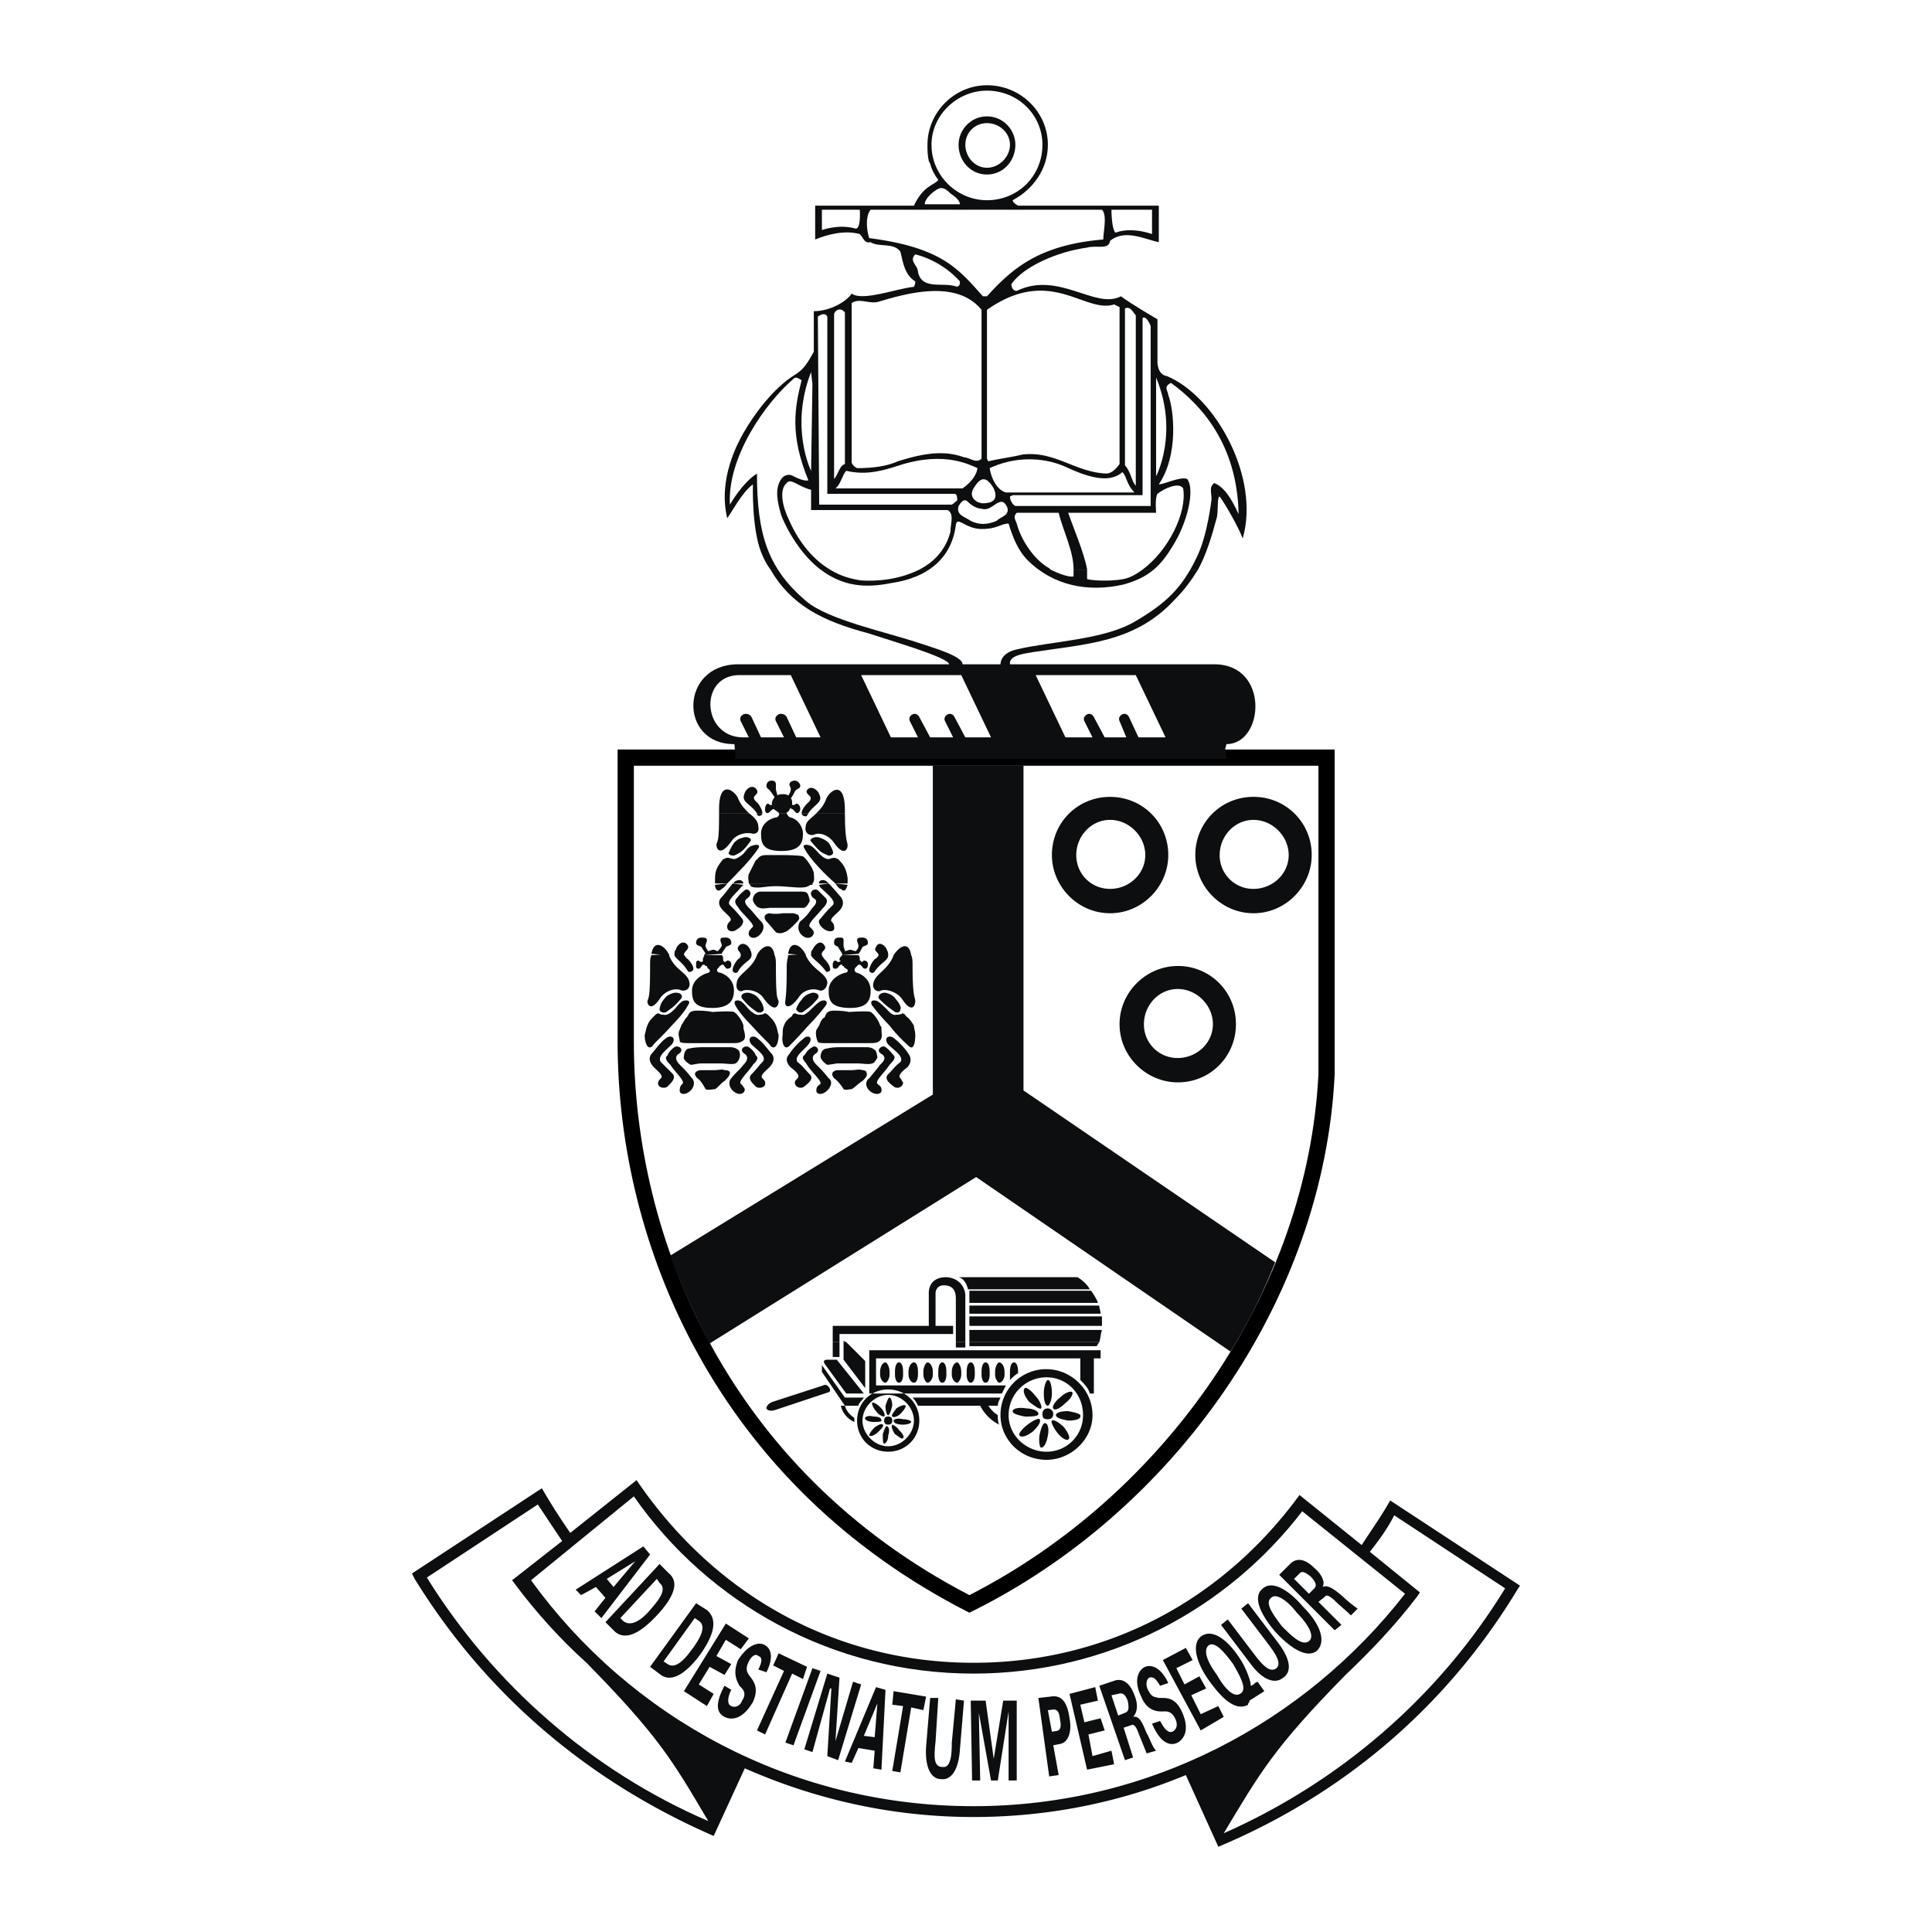
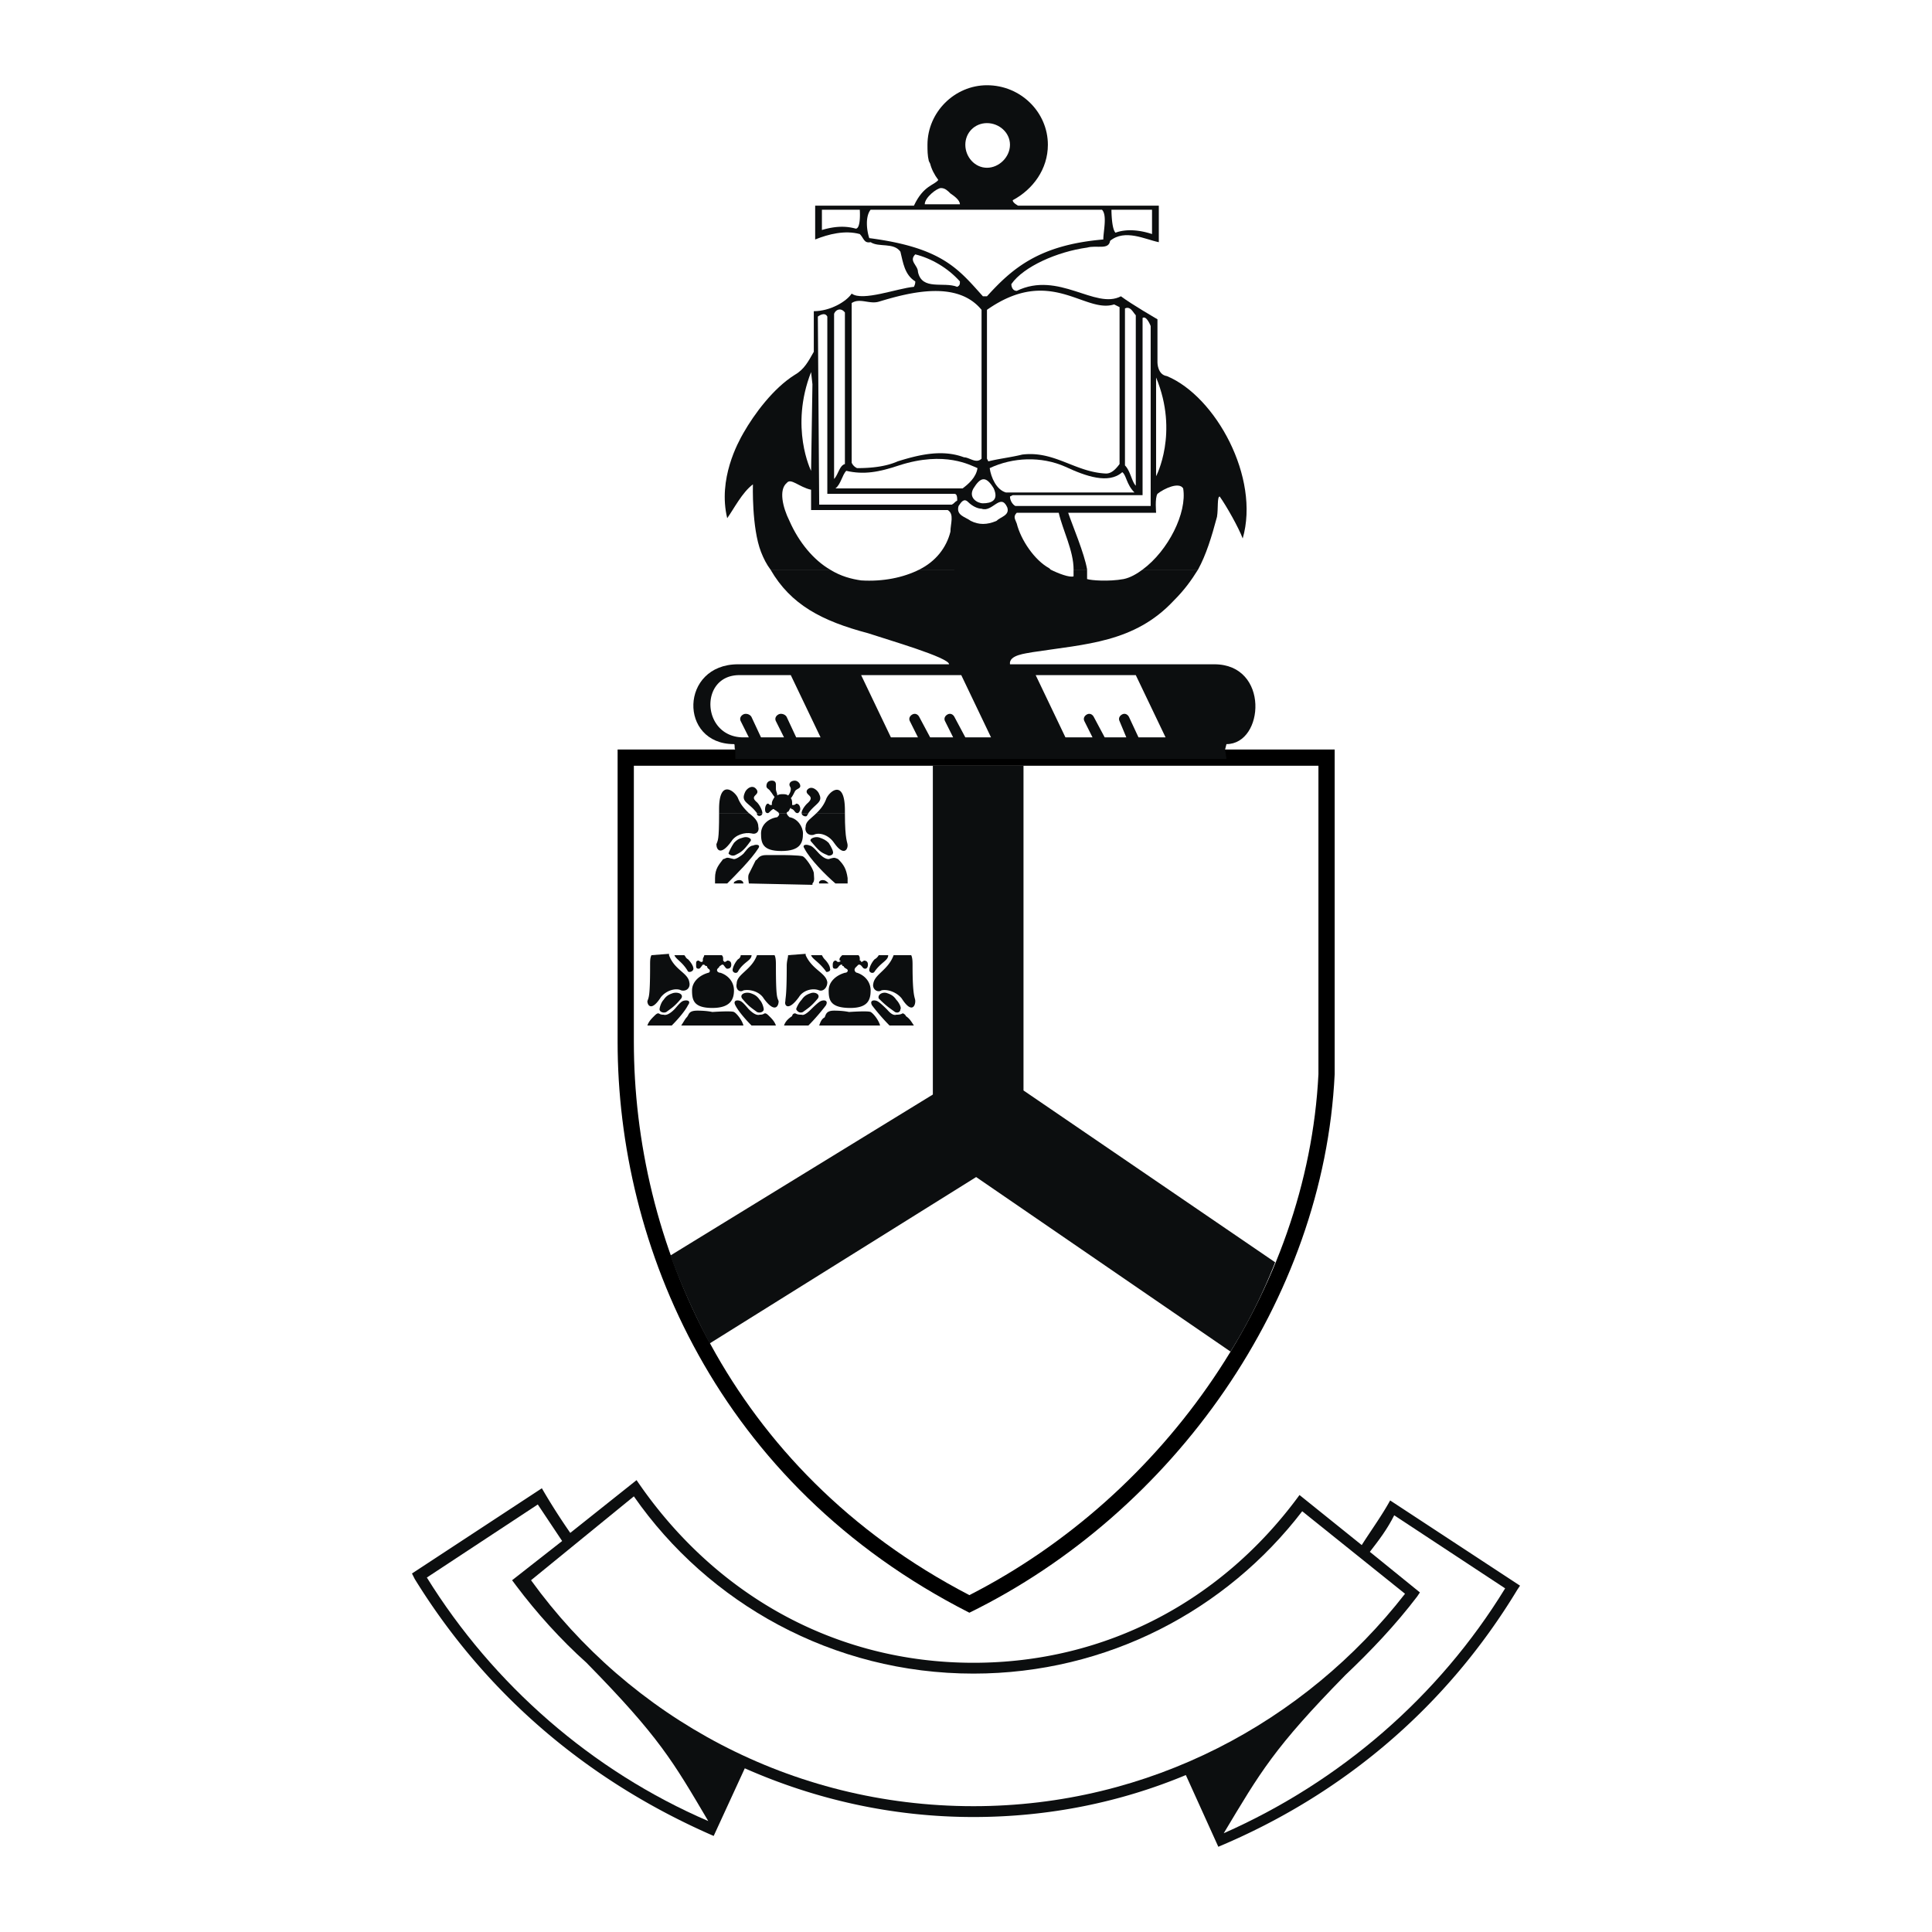
<svg xmlns="http://www.w3.org/2000/svg" width="2500" height="2500" viewBox="0 0 192.756 192.756">
  <g fill-rule="evenodd" clip-rule="evenodd">
    <path fill="#fff" d="M0 0h192.756v192.756H0V0z" />
    <path d="M133.16 74.781v32.395c-1.078 22.543-16.062 43.736-36.445 53.725-25.242-12.824-35.096-36.715-35.096-56.963V74.781h71.541z" />
    <path d="M118.312 177.098c-6.479 2.701-13.633 4.186-21.191 4.186-8.1 0-15.793-1.756-22.813-4.859l-3.104 6.748c-12.418-5.398-22.677-14.037-29.831-25.646l-.27-.539 12.958-8.504a64.02 64.02 0 0 0 2.835 4.453l6.614-5.264c7.694 11.338 19.708 18.223 33.611 18.223 13.229 0 24.836-6.209 32.531-16.738l6.209 4.994c.943-1.484 2.023-2.969 2.834-4.453l12.959 8.504-.27.404c-7.02 11.609-17.279 20.383-29.832 25.646l-3.24-7.155z" fill="#0c0e0f" />
    <path d="M140.18 159.01l-10.258-8.232c-7.559 9.854-19.438 16.197-32.801 16.197-14.039 0-26.458-7.02-33.881-17.684l-10.259 8.369c9.854 13.633 25.917 22.543 44.14 22.543 17.547 0 33.07-8.369 43.059-21.193z" fill="#fff" />
    <path d="M150.168 158.471c-6.613 10.799-16.467 19.303-28.076 24.432 3.645-6.074 4.994-8.504 12.148-15.793 2.564-2.43 4.994-4.994 7.154-7.828l.27-.406-4.994-4.049c.945-1.215 1.756-2.295 2.43-3.645l11.068 7.289zM42.587 157.391l11.068-7.289 2.43 3.645-4.994 3.914.405.541c2.025 2.699 4.455 5.398 7.019 7.693 7.289 7.424 8.639 9.854 12.148 15.793-11.608-4.995-21.462-13.633-28.076-24.297z" fill="#fff" />
-     <path d="M65.534 157.525l.27.404c.81.676-.135 1.756-.944 2.701-.811.943-1.89 1.754-2.7 1.08l-.27-.271 3.644-3.914zm-5.129 4.321l.945.943c.945.811 2.294.406 4.184-1.619 1.89-2.025 2.16-3.375 1.215-4.184l-.945-.945-5.399 5.805zM57.975 159.145l1.485-.809.944 1.08-1.08 1.35.676.673 4.86-6.344-.675-.811-6.749 4.32.539.541zm2.565-1.62l2.835-1.754-2.16 2.564-.675-.81zM69.314 161.439l.405.271c.81.539.135 1.754-.675 2.834-.675.945-1.619 2.025-2.429 1.484l-.405-.27 3.104-4.319zm-4.454 4.86l1.08.811c.945.676 2.294.135 3.915-2.025 1.62-2.295 1.62-3.645.675-4.453l-1.08-.676-4.59 6.343zM68.234 168.729l2.295 1.486.675-1.217-1.485-.943 1.08-1.756 1.485.81.674-1.08-1.484-.81.944-1.619 1.485.945.81-1.08-2.295-1.485-4.184 6.749zM76.468 166.84c.675-1.35.541-2.295-.135-2.699-.674-.406-1.754 0-2.699 1.484-.54 1.35-.135 2.023.135 2.564.27.27.81.674.27 1.484-.27.676-.81.676-1.08.541-.405-.137-.405-.811 0-1.621l-.675-.404c-.945 1.754-.81 2.699 0 3.104.81.406 1.89.137 2.834-1.484.675-1.484 0-2.16-.405-2.699-.135-.27-.405-.539 0-1.35.27-.541.675-.811.945-.541.405.135.405.541 0 1.352l.81.269zM77.143 166.164l1.08.541-2.7 5.94.81.404 2.7-6.074 1.08.539.405-1.215-2.835-1.35-.54 1.215zM81.868 166.705l-.811-.271-2.699 7.425.809.27 2.701-7.424zM83.622 175.613l2.295-7.558-.81-.27-1.755 5.938.405-6.344-1.215-.404-2.294 7.558.809.27 1.755-6.344h.135l-.405 6.75 1.08.404zM84.972 175.883l.675-1.484 1.62.27-.135 1.756.81.135.405-7.965-.945-.27-3.105 7.424.675.134zm1.215-2.699l1.35-3.24-.27 3.375-1.08-.135zM89.021 170.078l1.08.137-1.08 6.478.811.135 1.079-6.478 1.215.269.27-1.349-3.239-.541-.136 1.349zM95.366 169.539l-.405 4.32c0 1.35-.135 2.564-.944 2.43-.945 0-.81-1.215-.675-2.566l.27-4.318h-.81l-.405 4.859c-.135 2.16.54 3.238 1.485 3.238.945.137 1.755-.809 1.89-2.969l.405-4.859-.811-.135zM100.629 170.754v6.885h.81v-7.965h-1.349l-.945 5.805-.809-5.805h-1.485l.135 7.965h.809l-.135-6.75 1.215 6.75h.676l1.078-6.885zM105.625 177.098l-.541-2.969.676-.135c.809-.135 1.215-1.215.945-2.564-.271-2.025-1.08-2.295-1.891-2.16l-1.215.135 1.08 7.828.946-.135zm-1.08-6.479c.539 0 1.08-.404 1.215.945.27 1.35-.404 1.08-.811 1.215l-.404-2.16zM108.459 176.559l2.699-.541-.269-1.35-1.889.541-.406-2.16 1.621-.404-.406-1.215-1.62.404-.406-1.756 1.756-.404-.269-1.35-2.565.674 1.754 7.561zM110.889 169.135l.676-.137c.404-.135.674 0 .943.676.137.676.137 1.08-.27 1.215l-.674.27-.675-2.024zm1.215 3.238l.811-.27c.27-.135.539.406.674.811l.811 2.023.945-.27c-.406-.404-.676-1.35-.945-1.754-.404-.945-.676-1.756-1.35-1.621.404-.404.539-1.215.135-2.158-.539-1.486-1.35-1.621-1.891-1.486l-1.619.541 2.564 7.424.811-.27-.946-2.97zM116.559 167.92c-.676-1.486-1.621-1.891-2.295-1.621-.676.271-1.215 1.35-.404 2.971.539 1.35 1.484 1.484 2.023 1.484.406 0 .945-.135 1.35.676.406.809 0 1.215-.27 1.35-.404.135-.809-.27-1.215-1.08l-.811.27c.811 1.891 1.756 2.295 2.566 1.891.674-.406 1.215-1.35.404-3.105-.676-1.484-1.619-1.35-2.295-1.35-.404-.135-.676 0-1.08-.811-.27-.539-.135-1.08.135-1.215.404-.135.676.135 1.08.811l.812-.271zM119.797 172.645l2.295-1.352-.539-1.078-1.756.808-.943-1.888 1.484-.676-.676-1.215-1.484.811-.811-1.621 1.621-.809-.676-1.215-2.294 1.215 3.779 7.02zM123.713 168.998c-.676.406-1.621-.674-2.295-1.889-.811-1.08-1.486-2.43-.811-2.969.676-.406 1.619.809 2.43 1.889.676 1.215 1.484 2.565.676 2.969zm1.754-1.213l-.27.135c-.135.135-.27.27-.404.27 0-.541-.541-1.891-1.08-2.699-1.215-1.891-2.701-2.971-3.781-2.295-1.078.674-.674 2.564.676 4.453 1.35 1.891 2.699 3.105 3.914 2.43 0-.135 0-.135.135-.27v-.135l1.486-.945-.676-.944zM123.848 160.494l2.564 3.375c.811 1.08 1.484 2.025.945 2.564-.676.541-1.486-.404-2.295-1.484l-2.564-3.375-.676.541 2.971 3.914c1.215 1.619 2.43 2.025 3.238 1.35.811-.539.811-1.754-.539-3.51l-2.971-3.914-.673.539zM131.406 164.68c.945-.945.27-2.699-1.35-4.32-1.484-1.754-3.105-2.699-4.049-1.889-1.08.811-.271 2.564 1.215 4.318 1.62 1.756 3.239 2.701 4.184 1.891zm-4.59-5.264c.541-.541 1.756.404 2.564 1.484.945.945 1.891 2.295 1.215 2.834-.674.541-1.754-.539-2.699-1.484-.81-1.08-1.753-2.295-1.08-2.834zM129.111 157.525l.541-.539c.27-.271.539-.137 1.078.27.541.539.676.945.406 1.215l-.541.539-1.484-1.485zm2.43 2.295l.676-.539c.135-.271.674.135.943.404.541.539 1.08.945 1.621 1.484l.674-.676a11.81 11.81 0 0 1-1.484-1.213c-.811-.676-1.484-1.215-2.023-.945.27-.406 0-1.215-.811-1.891-1.08-1.08-1.891-.945-2.43-.404l-1.08 1.08 5.533 5.533.676-.539-2.295-2.294z" fill="#0c0e0f" />
    <path d="M96.715 159.145C72.553 146.592 63.24 123.51 63.24 103.938V76.4h68.301v30.775c-1.08 21.598-15.252 41.981-34.826 51.97z" fill="#fff" />
    <path d="M82.812 56.828c1.08.675 2.16.945 3.104 1.08 2.16.135 4.185-.27 5.805-1.08h13.093c.811.405 1.891.81 2.295.675v-.675h1.35v.945c.404.135 2.16.27 3.645 0 .676-.135 1.35-.54 1.891-.945h5.533c-.674 1.08-1.35 2.025-2.43 3.104-3.914 4.184-8.773 4.32-14.037 5.129-.676.135-2.432.27-2.295 1.215h20.383c5.533 0 4.994 7.964 1.215 7.964l-.137.54.137.945h-49v-.945c-.136 0 0-.54-.136-.54-5.534 0-5.399-7.964.405-7.964h21.058c0-.675-6.074-2.43-8.099-3.104-4.589-1.215-7.694-2.835-9.719-6.344h5.939zM76.873 56.828c-.405-.54-.675-1.08-.944-1.755-.945-2.43-.81-6.749-.81-6.749-1.08.81-1.89 2.43-2.565 3.375-.944-3.915 1.08-7.559 1.62-8.504 1.08-1.89 2.97-4.454 5.129-5.804.945-.54 1.35-1.35 1.89-2.294v-4.05c1.62 0 3.239-.945 3.78-1.755 1.08.81 4.589-.54 6.209-.675.135-.27.135-.405.135-.54-1.08-.675-1.215-1.89-1.484-2.97-.675-.945-2.16-.405-2.97-.945-.675.135-.675-.405-1.08-.81-1.485-.405-3.104 0-4.454.54v-3.375h9.854c.945-2.024 2.025-2.024 2.43-2.564-.405-.54-.675-1.08-.81-1.62l-.135-.27c-.135-.54-.135-1.08-.135-1.62 0-3.24 2.699-5.939 5.939-5.939 3.375 0 6.074 2.699 6.074 5.939 0 2.43-1.484 4.455-3.51 5.534 0 .27.539.54.539.54h14.039v3.645c-1.35-.27-3.375-1.35-4.859-.135-.135.945-1.35.405-2.295.675-2.969.405-6.344 1.89-7.559 3.644 0 .27.135.675.539.675 4.186-2.025 7.83 1.89 10.395.54 1.08.81 3.645 2.294 3.645 2.294v4.319s0 1.215.945 1.35c4.859 2.025 9.312 10.124 7.559 16.198-.406-1.081-1.619-3.24-2.295-4.185-.27 0-.135 1.215-.27 2.025-.541 2.024-1.08 3.779-1.891 5.264h-5.533c2.564-1.89 4.453-5.669 4.049-8.099-.404-.675-1.889 0-2.564.54-.27.405-.135 1.89-.135 1.89h-8.775c.406 1.215 1.621 4.05 1.891 5.669h-1.35c0-1.89-1.08-3.915-1.484-5.669h-4.186c-.404.405-.135.675 0 1.08.406 1.62 1.756 3.645 3.24 4.455l.135.135H91.721c1.62-.81 2.699-2.16 3.104-3.78 0-.81.405-1.755-.27-2.159H80.922v-2.025c-1.215-.27-2.025-1.215-2.43-.675-.81.675-.405 2.43.27 3.779.945 2.16 2.43 3.915 4.049 4.86h-5.938v.001zm19.438-42.385c0-1.215.945-2.16 2.16-2.16s2.295.945 2.295 2.16-1.08 2.295-2.295 2.295-2.16-1.08-2.16-2.295zm19.033 24.567v8.504s2.295-4.319 0-9.854v1.35zm-34.287-.675l-.135 8.639s-2.16-4.319 0-9.854l.135 1.215zm14.714-17.953h-3.509c0-.675 1.215-1.62 1.62-1.62s.675.27.945.54c.403.271.944.676.944 1.08zm0 7.695c0 .27 0 .404-.27.54-1.35-.54-3.509.405-3.915-1.485 0-.675-.945-1.079-.27-1.754 1.62.404 3.24 1.349 4.455 2.699z" fill="#0c0e0f" />
    <path d="M114.938 23.352c-1.215-.405-2.564-.54-3.645-.135-.404-.405-.404-2.294-.404-2.294h4.049v2.429zM112.238 30.776c.541-.27.811.405 1.08.675v17.008c-.404-.405-.539-1.485-1.08-2.024V30.776zM84.297 31.181v15.118c-.54.135-.675 1.08-1.08 1.485V31.316c.135-.404.675-.675 1.08-.135zM103.33 67.357h9.988l2.971 6.209h-2.701l-.943-2.024c-.137-.27-.406-.405-.676-.27s-.404.405-.27.675l.674 1.62h-2.158l-1.08-2.024c-.135-.27-.406-.405-.676-.27s-.404.405-.27.675l.811 1.62h-2.701l-2.969-6.211zm-17.413 0h9.989l2.969 6.209h-2.564l-1.08-2.024c-.135-.27-.405-.405-.675-.27s-.405.405-.27.675l.81 1.62h-2.294l-1.08-2.024c-.135-.27-.405-.405-.675-.27s-.405.405-.27.675l.81 1.62h-2.7l-2.97-6.211zm-12.149 0h5.129l2.97 6.209h-2.43l-.945-2.024c-.135-.27-.54-.405-.81-.27-.271.135-.405.405-.271.675l.81 1.62h-2.294l-.945-2.024c-.135-.27-.54-.405-.81-.27s-.405.405-.27.675l.81 1.62h-.54c-4.183-.002-4.453-6.211-.404-6.211zM85.376 22.812c-.945-.27-2.024-.27-3.374.135v-2.024h3.779c.001 0 .136 1.889-.405 1.889zM109.943 20.923c.541.54.135 2.16.135 2.969-6.344.54-9.043 2.835-11.607 5.669h-.406c-2.429-2.7-4.048-4.859-11.338-5.804-.27-.81-.405-2.16.135-2.834h23.081zM97.93 30.912V45.76c-.539.54-1.214-.135-1.754-.135-2.16-.811-4.455-.27-6.615.405-1.214.54-2.699.675-4.049.675a1.05 1.05 0 0 1-.54-.54V30.236c.81-.54 1.754.135 2.699-.135 3.105-.944 7.829-2.16 10.259.811zM111.699 46.299c-.406.54-.811.945-1.35.945-3.105-.136-5.131-2.295-8.369-1.89-1.08.27-2.295.405-3.375.675l-.135-.27V30.912c6.344-4.455 9.719.404 12.688-.54l.541.27v15.657z" fill="#fff" />
    <path d="M114.803 32.531v17.953h-13.498c-.27-.135-.539-.54-.539-.945l.27-.135h12.959V31.721c.403-.27.808.81.808.81zM97.525 46.705c-.135.944-.945 1.62-1.485 2.024H83.352c.54-.405.675-1.35 1.08-1.755 1.755.405 3.24.135 5.265-.54 4.589-1.485 7.154.001 7.828.271z" fill="#fff" />
    <path d="M111.969 47.109c.404.271.404 1.215 1.215 2.025H100.36c-.943-.27-1.484-1.485-1.619-2.429 2.295-1.08 5.129-1.215 7.559-.135 2.024.944 4.319 1.754 5.669.539zM99.145 48.729c-.809-1.35-1.35-1.08-2.023 0-.541.945.404 1.485.943 1.485.81 0 1.621-.27 1.08-1.485z" fill="#fff" />
    <path d="M97.93 50.754c1.08.405 1.891-1.62 2.564-.135.271.81-.674.945-1.078 1.35-.945.405-1.756.405-2.565 0-.541-.404-1.485-.54-1.215-1.484.27-.405.54-.81.945-.405.405.404.944.674 1.349.674zM81.732 50.349H94.96c.27-.135.27-.27.54-.405 0-.27 0-.675-.27-.675H82.542V31.586c-.27-.54-.945 0-.945 0l.135 18.763z" fill="#fff" />
-     <path d="M88.886 58.178c-2.699.54-4.859.27-7.019-1.35-1.62-1.215-3.105-3.375-3.915-5.399-.405-1.35-.675-2.7 0-3.645.27-.405.81-.54 1.215-.27.27.135 1.08.54 1.485.405-1.89-4.59-1.35-7.29-.675-9.989-.27-.135-.54-.405-.81-.135-2.835 2.43-6.614 7.829-6.344 12.554 0 0 1.214-2.16 2.699-3.104 0 6.074 1.08 9.448 4.859 12.688 2.16 1.89 7.964 3.104 11.204 4.184 1.62.54 4.455 1.35 4.455 2.16h3.78c0-.54.404-1.215 1.619-1.485 3.375-.81 8.775-.945 11.879-2.834 2.971-1.755 4.59-3.24 6.074-6.345 1.08-2.159 1.484-5.804 1.484-5.804 0-.675-.27-1.215.271-1.62.943.405 1.619 1.35 2.428 3.104-.135-7.019-3.779-10.934-6.748-13.093-.811.404-.27.81-.27 1.215.539 1.35 1.08 5.939-.945 8.909.541 0 2.16-.81 2.834-.54.811 1.08 0 4.454-1.484 6.749-1.215 2.025-2.43 3.104-4.859 3.78-3.51.81-7.02.135-9.584-2.43-.945-.945-1.484-2.295-1.891-3.645-.809 0-1.078.54-2.699.54-1.619 0-2.429-1.349-2.564-.404-.405 3.239-2.699 5.264-6.479 5.804zM95.636 14.443c0-1.485 1.215-2.834 2.835-2.834 1.619 0 2.834 1.349 2.834 2.834 0 1.62-1.215 2.97-2.834 2.97-1.62 0-2.835-1.35-2.835-2.97zm-2.7 0c0-2.97 2.564-5.399 5.535-5.399 3.104 0 5.533 2.43 5.533 5.399 0 3.105-2.43 5.534-5.533 5.534-2.971.001-5.535-2.429-5.535-5.534z" fill="#fff" />
-     <path d="M104.949 85.309c0-3.239 2.564-5.804 5.805-5.804s5.805 2.564 5.805 5.804c0 3.105-2.564 5.805-5.805 5.805s-5.805-2.7-5.805-5.805zm2.43 0c0-1.889 1.484-3.509 3.375-3.509s3.51 1.62 3.51 3.509c0 1.89-1.619 3.375-3.51 3.375s-3.375-1.485-3.375-3.375zM119.258 85.309a5.761 5.761 0 0 1 5.805-5.804 5.762 5.762 0 0 1 5.805 5.804c0 3.105-2.566 5.805-5.805 5.805-3.241 0-5.805-2.7-5.805-5.805zm2.43 0c0-1.889 1.484-3.509 3.375-3.509 1.889 0 3.51 1.62 3.51 3.509 0 1.89-1.621 3.375-3.51 3.375a3.342 3.342 0 0 1-3.375-3.375zM83.082 133.904h.675v1.484h-.675v-1.484zm1.35 0l1.89 1.889v2.699l-2.16-2.834v-1.754h.27zm10.934 0h.945v.539h-.945v-.539zm14.308 0c-.135.135-.135.27-.27.404H96.715v-.404h12.959zm-9.045 7.289c0 2.023 1.756 3.645 3.781 3.645a3.632 3.632 0 0 0 3.645-3.645c0-2.16-1.621-3.779-3.645-3.779-2.025 0-3.781 1.619-3.781 3.779zm-.809 0a4.553 4.553 0 0 1 4.59-4.59c2.43 0 4.59 2.025 4.59 4.59 0 2.43-2.16 4.453-4.59 4.453-2.564 0-4.59-2.023-4.59-4.453zm-14.308.539c0-1.754 1.35-3.104 3.104-3.104s3.104 1.35 3.104 3.104-1.35 3.105-3.104 3.105-3.104-1.351-3.104-3.105zm13.093-1.484c.27.404.539.674.945.945 0 .27 0 .674.135.943a4.27 4.27 0 0 1-1.891-1.889h.811v.001zm-14.308 0c.135.539.54.945.945 1.215v.405c-.675-.27-1.215-.945-1.35-1.619h.405v-.001zm15.658-1.215H86.727v-4.32h23.082v.811h-.674v3.51h-.406c-.135-.541-.539-.945-.945-1.35v-2.16H87.402v2.699h12.958l-.405.81zm-11.608-3.105c.135 0 .405.406.405.945v.27c0 .406-.27.811-.405.811-.27 0-.54-.404-.54-.811v-.27c0-.539.27-.945.54-.945zm1.35 0c.27 0 .404.406.404.945v.27c0 .406-.135.811-.404.811-.271 0-.405-.404-.405-.811v-.27c0-.539.134-.945.405-.945zm1.484 0c.27 0 .405.406.405.945v.27c0 .406-.135.811-.405.811s-.54-.404-.54-.811v-.27c0-.539.27-.945.54-.945zm1.35 0c.27 0 .54.406.54.945v.27c0 .406-.27.811-.54.811-.135 0-.405-.404-.405-.811v-.27c0-.539.27-.945.405-.945zm1.485 0c.27 0 .404.406.404.945v.27c0 .406-.135.811-.404.811-.271 0-.405-.404-.405-.811v-.27c0-.539.135-.945.405-.945zm1.484 0c.135 0 .405.406.405.945v.27c0 .406-.27.811-.405.811-.27 0-.54-.404-.54-.811v-.27c0-.539.27-.945.54-.945zm1.351 0c.27 0 .405.406.405.945v.27c0 .406-.135.811-.405.811-.271 0-.405-.404-.405-.811v-.27c0-.539.135-.945.405-.945zm1.485 0c.27 0 .404.406.404.945v.27c0 .406-.135.811-.404.811-.271 0-.406-.404-.406-.811v-.27c0-.539.134-.945.406-.945zm1.35 0c.27 0 .539.406.539.945v.27c0 .406-.27.811-.539.811-.135 0-.406-.404-.406-.811v-.27c-.001-.539.271-.945.406-.945zm1.484 0c.27 0 .404.406.404.945v.135c-.27.135-.539.406-.809.676v-.811c.001-.539.135-.945.405-.945zm-10.124 3.51h8.774c-.135.27-.27.541-.27.811h-7.965c-.134-.27-.269-.542-.539-.811zm-6.749 0h1.89c-.135.27-.54.541-.54.811h-1.35l-2.294-3.375v-.676l2.294 3.24zm-.81-3.78l2.7 3.375h-1.755l-2.16-2.971s-.27-.404.27-.404h.945zm-6.344 4.184l4.994-1.619c.405-.27.945.541.54.676l-5.265 1.754c-.404.135-.81.135-.945-.135.001-.27.271-.539.676-.676zm8.909 1.89c0 1.35 1.215 2.564 2.565 2.564 1.35 0 2.564-1.215 2.564-2.564s-1.215-2.564-2.564-2.564c-1.35 0-2.565 1.215-2.565 2.564zm2.159 0c0 .27.135.404.405.404s.405-.135.405-.404-.135-.404-.405-.404c-.269 0-.405.135-.405.404zm.54-2.294c.135 0 .27.404.27.811-.135.539-.27.945-.405.945s-.27-.406-.27-.945c.135-.407.271-.811.405-.811zm1.621.81c0 .135-.135.404-.54.809-.271.271-.675.406-.81.271s.135-.406.405-.811c.405-.269.809-.404.945-.269zm.539 1.619c0 .135-.405.27-.81.27-.54 0-.944-.135-.944-.404 0-.135.404-.27.944-.135.405 0 .81.134.81.269zm-.81 1.619c-.135.137-.404-.135-.81-.404-.27-.404-.405-.809-.27-.945 0 0 .405.137.675.541.405.404.54.674.405.808zm-1.89.541c-.135 0-.135-.404-.135-.945.135-.404.27-.809.405-.809.27.135.27.539.135.943.001.542-.269.811-.405.811zm-1.484-.81c0-.135.135-.404.54-.809.405-.271.675-.406.81-.271.135.137-.135.406-.405.676-.405.404-.81.539-.945.404zm-.405-1.754c0-.135.405-.27.81-.135.54 0 .81.135.81.404 0 .135-.405.135-.81.135-.54 0-.945-.269-.81-.404zm.675-1.484c.135-.137.54.135.81.404.405.404.54.811.405.945-.135 0-.54-.135-.81-.541-.27-.269-.405-.674-.405-.808zm17.007 1.078c0 .406.137.541.541.541.27 0 .539-.135.539-.541 0-.27-.27-.539-.539-.539-.404 0-.541.269-.541.539zm.541-3.373c.27 0 .404.674.404 1.35 0 .674-.27 1.215-.404 1.215-.27 0-.404-.541-.404-1.215 0-.811.269-1.35.404-1.35zm2.43 1.214c.135.135-.135.674-.676 1.08-.539.539-1.08.809-1.215.539-.135-.135.135-.676.676-1.08.539-.539 1.08-.673 1.215-.539zm.808 2.43c0 .27-.539.404-1.215.404-.674-.135-1.213-.27-1.213-.539 0-.271.539-.406 1.213-.406.676.135 1.352.27 1.215.541zm-1.215 2.295c-.135.135-.674-.137-1.078-.676-.406-.539-.676-1.08-.541-1.215s.676.135 1.215.676c.404.539.676 1.078.404 1.215zm-2.699.809c-.135 0-.27-.674-.135-1.35.135-.674.406-1.215.541-1.08.27 0 .404.541.27 1.215-.135.81-.404 1.215-.676 1.215zm-2.158-1.215c-.137-.135.27-.674.809-1.08.541-.404 1.08-.674 1.215-.539.135.27-.135.676-.674 1.215-.541.404-1.081.673-1.35.404zm-.676-2.43c0-.27.676-.404 1.35-.27.676 0 1.215.27 1.215.539 0 .271-.676.271-1.35.271-.676-.134-1.215-.27-1.215-.54zm1.215-2.295c.135-.135.674.271 1.08.811.404.404.674 1.08.539 1.215s-.674-.27-1.215-.676c-.404-.539-.674-1.078-.404-1.35z" fill="#0c0e0f" />
-     <path d="M83.082 133.904v-1.621h9.584v-3.238s-.135-1.621 1.754-1.621c1.755.135 1.89 1.621 1.89 1.756v4.725h-.945v-4.186c0-.539 0-1.484-1.215-1.484-.54 0-.81.404-.81.811v3.238h1.754v.811H83.757v.811h-.675v-.002zm1.08 0v-.135l.27.135h-.27zm12.553 0v-1.217h13.228c-.135.406-.135.811-.27 1.217H96.715zm12.014-5.265H96.581c-.135-.539-.405-1.08-.945-1.215h11.878c.406.269.945.676 1.215 1.215zm.81 1.349H96.715v-.404-.404-.406h12.148c.272.406.541.81.676 1.214zm.27 1.08H96.715v-.809h12.958c.001.27.136.54.136.809zm.134 1.215H96.715v-.945h13.228V132.283zM111.699 102.182c0-3.238 2.699-5.804 5.805-5.804a5.761 5.761 0 0 1 5.803 5.804 5.761 5.761 0 0 1-5.803 5.805c-3.106-.001-5.805-2.565-5.805-5.805zm2.43 0c0-1.889 1.484-3.51 3.375-3.51 1.889 0 3.508 1.621 3.508 3.51 0 1.891-1.619 3.375-3.508 3.375a3.342 3.342 0 0 1-3.375-3.375zM67.019 102.316c-.945 1.08-1.89 1.891-1.89 2.025-.54.541-.81-.404-.81-1.08.135-.404.135-.674.27-.945h2.43zm7.154 0v.271c.135.539.27.945 0 1.215-.405.27-.54.27-1.215.27H68.773c-.405 0-.81 0-.945-.135 0-.27-.27-.811 0-1.215 0-.135.135-.27.135-.406h6.21zm.81 0c.945 1.08 1.89 1.891 1.89 2.025.54.541.811-.404.811-1.08-.135-.404-.135-.674-.271-.945h-2.43zm5.67 0a42.536 42.536 0 0 1-1.89 2.025c-.54.541-.81-.404-.675-1.08 0-.404 0-.674.135-.945h2.43zm7.154 0c.135.137.135.137.135.271 0 .539.135.945-.135 1.215s-.54.27-1.215.27h-4.184c-.27 0-.81 0-.81-.135-.135-.27-.27-.811-.135-1.215.135-.135.135-.27.27-.406h6.074zm.944 0c.81 1.08 1.755 1.891 1.89 2.025.54.541.675-.404.675-1.08 0-.404-.135-.674-.135-.945h-2.43zm-6.209 6.481c.405-.406.54-.945.135-1.215-.54-.676-.675-.811-1.215-1.35-.135-.135-.675-.676-.135-1.08.675-.404 0-.945-.271-.676-.54.271-.675.676-.81.811-.405.27.135.676.27.945.405.674 1.485 1.619 1.35 1.889-.136.135-.405.27-.405.541-.133.539.541.674 1.081.135zm-2.294-.406c.54-.404.945-.809.54-1.215-.54-.539-.675-.809-1.215-1.213-.405-.541.675-1.215 1.08-1.756.54-.674 0-1.08-.54-.539-.54.404-1.215 1.215-1.35 1.484-.54.539-.135 1.08.135 1.35.54.404.945.811.675 1.08-.135.135-.27.27-.27.404 0 .539.675.676.945.405zm6.479.406c-.405-.406-.405-.945 0-1.215.54-.676.675-.811 1.08-1.35.135-.135.81-.676.135-1.08s.135-.945.405-.676c.405.271.675.676.81.811.27.27-.135.676-.405.945-.405.674-1.485 1.619-1.215 1.889.135.135.405.27.405.541.135.539-.675.674-1.215.135zm2.43-.406c-.54-.404-.945-.809-.54-1.215.54-.539.675-.809 1.215-1.213.405-.541-.675-1.215-1.215-1.756-.54-.674.135-1.08.675-.539.54.404 1.215 1.215 1.35 1.484.405.539.135 1.08-.135 1.35-.54.404-.945.811-.675 1.08.135.135.135.27.27.404-.001.539-.676.676-.945.405zm-5.4-3.914h2.699c.405 0 .675.135.81.271.135 0 .27.539.27.809-.135.135-.27.541-.54.541-.27.135-.945 0-1.484 0h-1.89c-.27 0-.81.135-1.08.135-.27-.135-.674-.541-.674-.811s.135-.811.674-.811c.405-.134 1.215-.134 1.215-.134zm-.27 2.294h1.35c.675 0 .81-.135 1.215 0 .27 0 .405.135.405.27.135.271-.135.541-.405.811-.27.135-.81.674-1.08.811-.135 0-.675.135-.811 0-.135-.271-.674-.945-.944-1.08-.54-.677.27-.812.27-.812zm-14.578 2.026c.405-.406.405-.945.135-1.215-.54-.676-.675-.811-1.214-1.35-.135-.135-.675-.676-.135-1.08.674-.404 0-.945-.405-.676-.405.271-.675.676-.675.811-.405.27 0 .676.27.945.405.674 1.484 1.619 1.215 1.889-.135.135-.27.27-.27.541-.136.539.539.674 1.079.135zm-2.295-.406c.405-.404.81-.809.54-1.215l-1.215-1.213c-.405-.541.54-1.215 1.08-1.756.54-.674-.135-1.08-.675-.539-.54.404-1.08 1.215-1.35 1.484-.405.539 0 1.08.27 1.35.405.404.945.811.675 1.08-.135.135-.27.27-.27.404-.135.539.675.676.945.405zm6.479.406c-.405-.406-.405-.945-.135-1.215.54-.676.81-.811 1.215-1.35.135-.135.675-.676.135-1.08-.675-.404 0-.945.405-.676.405.271.675.676.675.811.405.27 0 .676-.27.945-.405.674-1.485 1.619-1.215 1.889.135.135.27.27.405.541 0 .539-.675.674-1.215.135zm2.295-.406c-.405-.404-.81-.809-.405-1.215.54-.539.675-.809 1.08-1.213.54-.541-.54-1.215-1.08-1.756-.54-.674.135-1.08.675-.539.54.404 1.08 1.215 1.35 1.484.404.539 0 1.08-.271 1.35-.405.404-.945.811-.675 1.08.135.135.27.27.27.404.136.539-.674.676-.944.405zm-5.264-3.914h2.7c.404 0 .675.135.81.271.135 0 .27.539.135.809 0 .135-.27.541-.404.541-.271.135-.945 0-1.485 0h-1.89c-.405 0-.81.135-1.08.135-.27-.135-.81-.541-.675-.811 0-.27.135-.811.54-.811.539-.134 1.349-.134 1.349-.134zm-.27 2.294h1.215c.81 0 .945-.135 1.215 0 .405 0 .54.135.54.27 0 .271-.271.541-.54.811-.27.135-.675.674-.945.811-.135 0-.81.135-.945 0-.135-.271-.54-.945-.81-1.08-.675-.677.27-.812.27-.812z" fill="#0c0e0f" />
    <path d="M64.995 95.298c-.135.27-.135.54-.135 1.08 0 3.104-.136 3.104-.271 3.511 0 .404.405 1.078 1.35-.406.54-.674 1.485-.945 2.025-.674.54.135.944-.271.81-.811-.135-.945-1.485-1.215-2.025-2.7v-.135l-1.754.135zm3.239 0c.135 0 .135.27.405.405.27.27.541.675.541.945 0 .27-.405.404-.541.27-.54-.945-1.214-1.215-1.35-1.62h.945zm3.78 0c.135.135.135.27.135.405v.135l.135.135c.135 0 .27-.135.27-.135.271 0 .405.135.405.405 0 .271-.135.405-.405.405-.135 0-.27-.271-.405-.405h-.135c-.135.135-.27.135-.27.271-.405.27-.135.539.135.539.81.27 1.35.945 1.35 1.756 0 .943-.404 1.754-2.159 1.754-1.89 0-2.025-.811-2.025-1.754 0-.811.675-1.486 1.62-1.756.135 0 .27-.27 0-.404 0 0-.135-.135-.135-.271-.135 0-.135 0-.27-.135h-.135c-.135.135-.27.405-.405.405-.27 0-.27-.135-.27-.405s0-.405.27-.405c0 0 .135.135.27.135 0 0 .135 0 .135-.135v-.135c0-.135.135-.27.135-.405h1.754zm1.889 0s0 .27-.27.405c-.27.27-.54.811-.54 1.08s.405.404.54.135c.54-.945 1.35-1.08 1.35-1.62h-1.08zm3.375 0c.135.27.135.675.135 1.08 0 3.239.135 3.104.271 3.511 0 .539-.405 1.215-1.485-.271-.405-.674-1.35-.945-2.024-.809-.405.27-.81-.137-.675-.676 0-.945 1.484-1.35 2.024-2.834h1.754v-.001zm1.349 0c0 .27-.135.54-.135 1.08 0 3.104-.135 3.104-.135 3.511-.135.404.27 1.078 1.35-.406.405-.674 1.35-.945 2.024-.674.405.135.81-.271.81-.811-.135-.945-1.485-1.215-2.16-2.7v-.135l-1.754.135zm3.375 0s.135.27.27.405c.27.27.54.675.54.945.135.27-.405.404-.405.27-.675-.945-1.35-1.215-1.485-1.62h1.08zm3.645 0c.135.135.135.27.135.405v.135c.135 0 .135.135.135.135.135 0 .271-.135.271-.135.27 0 .405.135.405.405 0 .271-.135.405-.27.405-.27 0-.27-.271-.54-.405h-.135l-.271.271c-.27.27 0 .539.136.539.81.27 1.35.945 1.35 1.756 0 .943-.27 1.754-2.025 1.754-2.025 0-2.16-.811-2.16-1.754 0-.811.675-1.486 1.62-1.756.27 0 .405-.27.135-.404 0 0-.27-.135-.27-.271-.135 0-.135 0-.135-.135h-.135c-.27.135-.27.405-.54.405s-.27-.135-.27-.405.135-.405.27-.405.135.135.27.135.135 0 .27-.135c-.135 0-.135 0-.135-.135s.135-.27.27-.405h1.619zm2.024 0s-.135.27-.405.405c-.27.27-.54.811-.54 1.08s.405.404.54.135c.675-.945 1.35-1.08 1.35-1.62h-.945zm3.24 0c.135.27.135.675.135 1.08 0 3.239.27 3.104.27 3.511 0 .539-.405 1.215-1.35-.271-.54-.674-1.485-.945-2.025-.809-.405.27-.945-.137-.81-.676.135-.945 1.485-1.35 2.025-2.834h1.755v-.001zm-26.322 7.018c.135-.404.405-.674.675-.943.135-.135.27-.27.405-.27s.135.135.54.135c.405.135.945-.406 1.08-.541.135-.135.54-.674.81-.809.27-.137.944-.137.54.404-.27.539-.944 1.35-1.62 2.023h-2.43v.001zm3.375 0c.27-.404.404-.674.54-.809.27-.27.135-.676 1.08-.676.945 0 1.485.135 1.485.135s1.89-.135 2.159 0c.271.137.81.811.945 1.35h-6.209zm9.449 0c-.135-.404-.404-.674-.675-.943-.135-.135-.27-.27-.405-.27s-.135.135-.54.135c-.405.135-.945-.406-1.08-.541-.135-.135-.54-.674-.81-.809-.27-.137-.81-.137-.54.404.27.539.944 1.35 1.619 2.023h2.431v.001zm.81 0c.135-.404.405-.674.81-.943a.29.29 0 0 1 .27-.27c.135 0 .135.135.675.135.27.135.81-.406.945-.541s.675-.674.945-.809c.27-.137.81-.137.54.404-.405.539-1.08 1.35-1.754 2.023h-2.431v.001zm3.509 0c.136-.404.271-.674.54-.809.135-.27.135-.676.945-.676.944 0 1.485.135 1.485.135s1.89-.135 2.16 0c.27.137.81.811.945 1.35h-6.075zm9.449 0c-.27-.404-.405-.674-.81-.943 0-.135-.271-.27-.271-.27-.135 0-.135.135-.675.135-.405.135-.81-.406-.945-.541-.135-.135-.675-.674-.945-.809-.27-.137-.81-.137-.54.404.405.539 1.08 1.35 1.755 2.023h2.431v.001zm-9.584-2.699c.271-.404-.27-.674-.675-.539s-.675.27-.945.674c-.27.271-.54.811-.54.945.135.27.405.406.675.27.541-.405.81-.539 1.485-1.35zm6.074 0c-.135-.404.405-.674.81-.539s.675.27.945.674c.271.271.54.811.405.945 0 .27-.271.406-.54.27-.54-.405-.81-.539-1.62-1.35zm-3.239-2.969l-.135-.135.135.135zm-16.468 2.969c.27-.404-.27-.674-.81-.539-.405.135-.675.27-.945.674-.27.271-.405.811-.405.945 0 .27.405.406.675.27.54-.405.81-.539 1.485-1.35zm6.074 0c-.27-.404.27-.674.81-.539.405.135.675.27.945.674.27.271.405.811.405.945 0 .27-.405.406-.675.27-.54-.405-.81-.539-1.485-1.35zm-3.374-2.969v-.135.135z" fill="#0c0e0f" />
-     <path d="M72.553 88.144c-.27.405-.54.54-.54.54-.405.405-.675 0-.675-.405l1.215-.135zm.54 0c-.405.54-.945 1.215-1.08 1.35-.54.54-.135 1.08.135 1.35.54.54.945.81.675 1.081-.135.135-.271.27-.271.54 0 .54.675.54.945.27.54-.27.81-.81.54-1.08-.54-.675-.674-.81-1.214-1.35-.405-.405.675-1.214 1.08-1.754l.27-.27-1.08-.137zm7.964 0c-.404.27-.54.405-1.214.405-.675 0-1.62-.135-2.43-.135s-1.35.135-1.754.135c-.27 0-.81 0-.81-.27l-.135-.135h6.343zm1.62 0c.54.54 1.08 1.215 1.215 1.35.405.54.135 1.08-.135 1.35-.54.54-.945.81-.81 1.081.135.135.27.27.27.54.135.54-.54.54-.945.27-.404-.27-.81-.81-.404-1.08.54-.675.674-.81 1.214-1.35.405-.405-.675-1.214-1.214-1.754-.136-.135-.136-.27-.136-.27l.945-.137zm.675 0c.27.405.405.54.54.54.405.405.54 0 .675-.405l-1.215-.135zm-16.603 7.154c-.27-.81-1.485-1.755-1.754-.135l1.754.135zm.54 0c0-.27 0-.405.135-.54.135-.54.81-1.08 1.214-.405.135.405-.405.54-.405.945h-.944zm2.97 0c0-.135.135-.135.135-.135-.135-.27-.27-.405-.405-.675-.135-.135-.54-.135-.54-.405 0-.405.27-.54.54-.54s.54 0 .54.27c0 .135-.135.405-.135.54s.135.405.27.54c.135 0 .27-.135.54-.135.135 0 .27.135.405.135.135-.135.27-.27.405-.54 0-.135-.135-.404-.135-.54 0-.27.135-.27.54-.27.27 0 .54.135.54.54 0 .27-.405.27-.54.405-.135.27-.405.54-.405.675l-1.755.135zm4.724 0c0-.135 0-.27-.135-.54-.135-.405-.81-.945-1.215-.27-.135.405.27.405.27.81h1.08zm.54 0c.27-.675 1.485-1.62 1.755 0h-1.755zm4.859 0c-.27-.81-1.485-1.755-1.755-.135l1.755.135zm.54 0c0-.27 0-.405.135-.54.271-.54.811-1.08 1.215-.405.27.405-.404.54-.27.945h-1.08zm3.105 0v-.135c-.135-.27-.27-.405-.405-.675-.135-.135-.405-.135-.405-.405 0-.405.135-.54.54-.54.27 0 .404 0 .404.27v.54c0 .135.135.405.135.54.135 0 .405-.135.54-.135s.405.135.54.135c.136-.135.271-.27.271-.54 0-.135-.135-.404-.135-.54 0-.27.27-.27.54-.27s.54.135.54.54c0 .27-.405.27-.54.405-.135.27-.27.54-.405.675l-1.62.135zm4.59 0c0-.135 0-.27-.135-.54-.135-.405-.81-.945-1.08-.27-.27.405.135.405.27.81h.945zm.54 0c.404-.675 1.484-1.62 1.754 0h-1.754zm-13.364-2.024c.405-.405.54-.945.135-1.35-.54-.541-.675-.811-1.215-1.351-.135-.135-.675-.675-.135-.945.675-.54 0-1.08-.27-.81-.54.405-.675.675-.81.81-.405.405.135.81.27 1.08.405.54 1.485 1.485 1.35 1.755-.135.135-.405.405-.405.54-.135.54.54.81 1.08.271zm4.185 0a1.039 1.039 0 0 1-.135-1.35c.675-.541.81-.811 1.214-1.351.135-.135.675-.675.135-.945-.675-.54 0-1.08.405-.81l.81.81c.27.405-.135.81-.405 1.08-.405.54-1.485 1.485-1.215 1.755.135.135.405.405.405.54 0 .54-.674.81-1.214.271zm-2.97-4.32h2.699c.405 0 .675 0 .81.135s.27.675.27.81c-.135.27-.27.54-.54.675h-3.375c-.27 0-.81.135-1.08 0-.27 0-.675-.54-.675-.81 0-.271.135-.675.675-.81h1.216zm-.27 2.16s.54.135 1.35 0h1.08c.405.135.54.135.54.405.135.135-.135.406-.405.675-.27.27-.81.81-1.08.81-.135.135-.675.135-.81 0s-.675-.81-.945-1.079c-.54-.676.27-.811.27-.811z" fill="#0c0e0f" />
    <path d="M71.744 81.125c0 2.834-.135 2.7-.27 3.104 0 .54.405 1.215 1.485-.27.405-.675 1.35-.945 2.024-.81.405.135.81-.135.675-.675 0-.54-.405-.945-.945-1.35h-2.969v.001zm4.319 0c0 .27-.405.405-.54.135v-.135h.54zm2.43 0c0 .135.135.27.27.405.81.135 1.35.945 1.35 1.62 0 .944-.27 1.755-2.16 1.755-1.89 0-2.024-.811-2.024-1.755 0-.81.674-1.485 1.62-1.62.135-.135.27-.27.135-.405h.809zm1.485 0c0 .27.405.405.54.27 0-.135.135-.135.135-.27h-.675zm4.319 0c0 2.834.27 2.834.27 3.239 0 .405-.405 1.081-1.35-.27-.54-.81-1.485-1.08-2.025-.81-.54.135-.945-.27-.81-.81 0-.54.54-.81 1.08-1.35h2.835v.001zm-12.958 7.019v-.54c0-.945.405-1.35.81-1.89.135 0 .27-.135.405-.135s.135 0 .675.135c.271 0 .81-.405.945-.54.135-.135.54-.81.945-.81.27-.135.81-.135.54.27-.675 1.08-2.294 2.7-3.105 3.51h-1.215zm2.834 0c0-.27-.405-.54-.945-.135 0 .135 0 .135-.135.135h1.08zm.54 0c0-.135-.135-.675 0-.945l.675-1.35c.27-.135.27-.54 1.08-.54h1.485s1.89 0 2.16.136c.27.135.944 1.08 1.08 1.62 0 .405.135.81-.135 1.08v.135l-6.345-.136zm7.019 0c-.135-.27.405-.54.81-.135l.135.135h-.945zm2.835 0v-.54c-.135-.945-.405-1.35-.945-1.89 0 0-.27-.135-.405-.135 0 0-.135 0-.54.135-.405 0-.81-.405-.945-.54-.135-.135-.675-.81-.944-.81-.27-.135-.81-.135-.54.27.54 1.08 2.16 2.7 3.104 3.51h1.215zm-9.719-4.185c.27-.27-.27-.54-.675-.405-.54.135-.675.27-.945.54-.27.405-.54.945-.54 1.08.135.135.405.271.675.135.54-.269.81-.404 1.485-1.35zm6.074 0c-.27-.27.405-.54.81-.405s.675.27.945.54c.27.405.54.945.405 1.08 0 .135-.405.271-.54.135-.674-.269-.81-.404-1.62-1.35z" fill="#0c0e0f" />
    <path d="M74.713 81.125c-.405-.405-.81-.81-1.08-1.485s-1.89-2.024-1.89 1.08v.405h2.97zm.81 0c-.81-1.08-1.62-1.08-1.215-2.025.135-.405.81-.945 1.215-.27.27.54-.81.54 0 1.215.27.27.54.81.54 1.08h-.54zm2.16 0s0-.135-.135-.135l-.135-.135c-.135 0-.135-.135-.27-.135-.271.135-.405.405-.541.405-.27 0-.27-.27-.27-.405 0-.27.135-.54.27-.54s.135.135.27.135h.136v-.135c0-.27.135-.405.27-.675-.135-.135-.27-.405-.405-.54-.135-.27-.405-.27-.405-.54s.135-.54.541-.54c.27 0 .404.135.404.405v.405c0 .27.135.405.135.675.135-.135.405-.135.54-.135s.405 0 .54.135c.135-.135.27-.405.27-.675 0-.135-.135-.27-.135-.405 0-.27.27-.405.54-.405s.54.27.54.54-.405.27-.54.54-.27.54-.405.675c.135.135.135.405.135.54v.135h.135c.135 0 .27-.135.27-.135.27 0 .405.27.405.54 0 .135-.135.405-.27.405-.27 0-.27-.27-.54-.405 0 0-.135 0-.135-.135-.135.135-.135.27-.27.404-.135 0-.135.135-.135.135h-.81v.001zm2.97 0c.675-.945 1.484-1.08 1.079-1.89-.135-.405-.81-.945-1.214-.405-.27.54.945.54 0 1.35-.27.27-.54.675-.54.945h.675zm.809 0c.27-.27.675-.675.945-1.35.27-.81 1.89-2.16 1.89 1.08v.27h-2.835zm-3.914-.135zM102.115 76.4v32.396l25.107 17.143a54.923 54.923 0 0 1-4.455 8.908L97.39 117.435l-26.592 16.604c-1.485-2.836-2.834-5.805-3.915-8.775l26.187-16.062V76.4h9.045z" fill="#0c0e0f" />
  </g>
</svg>